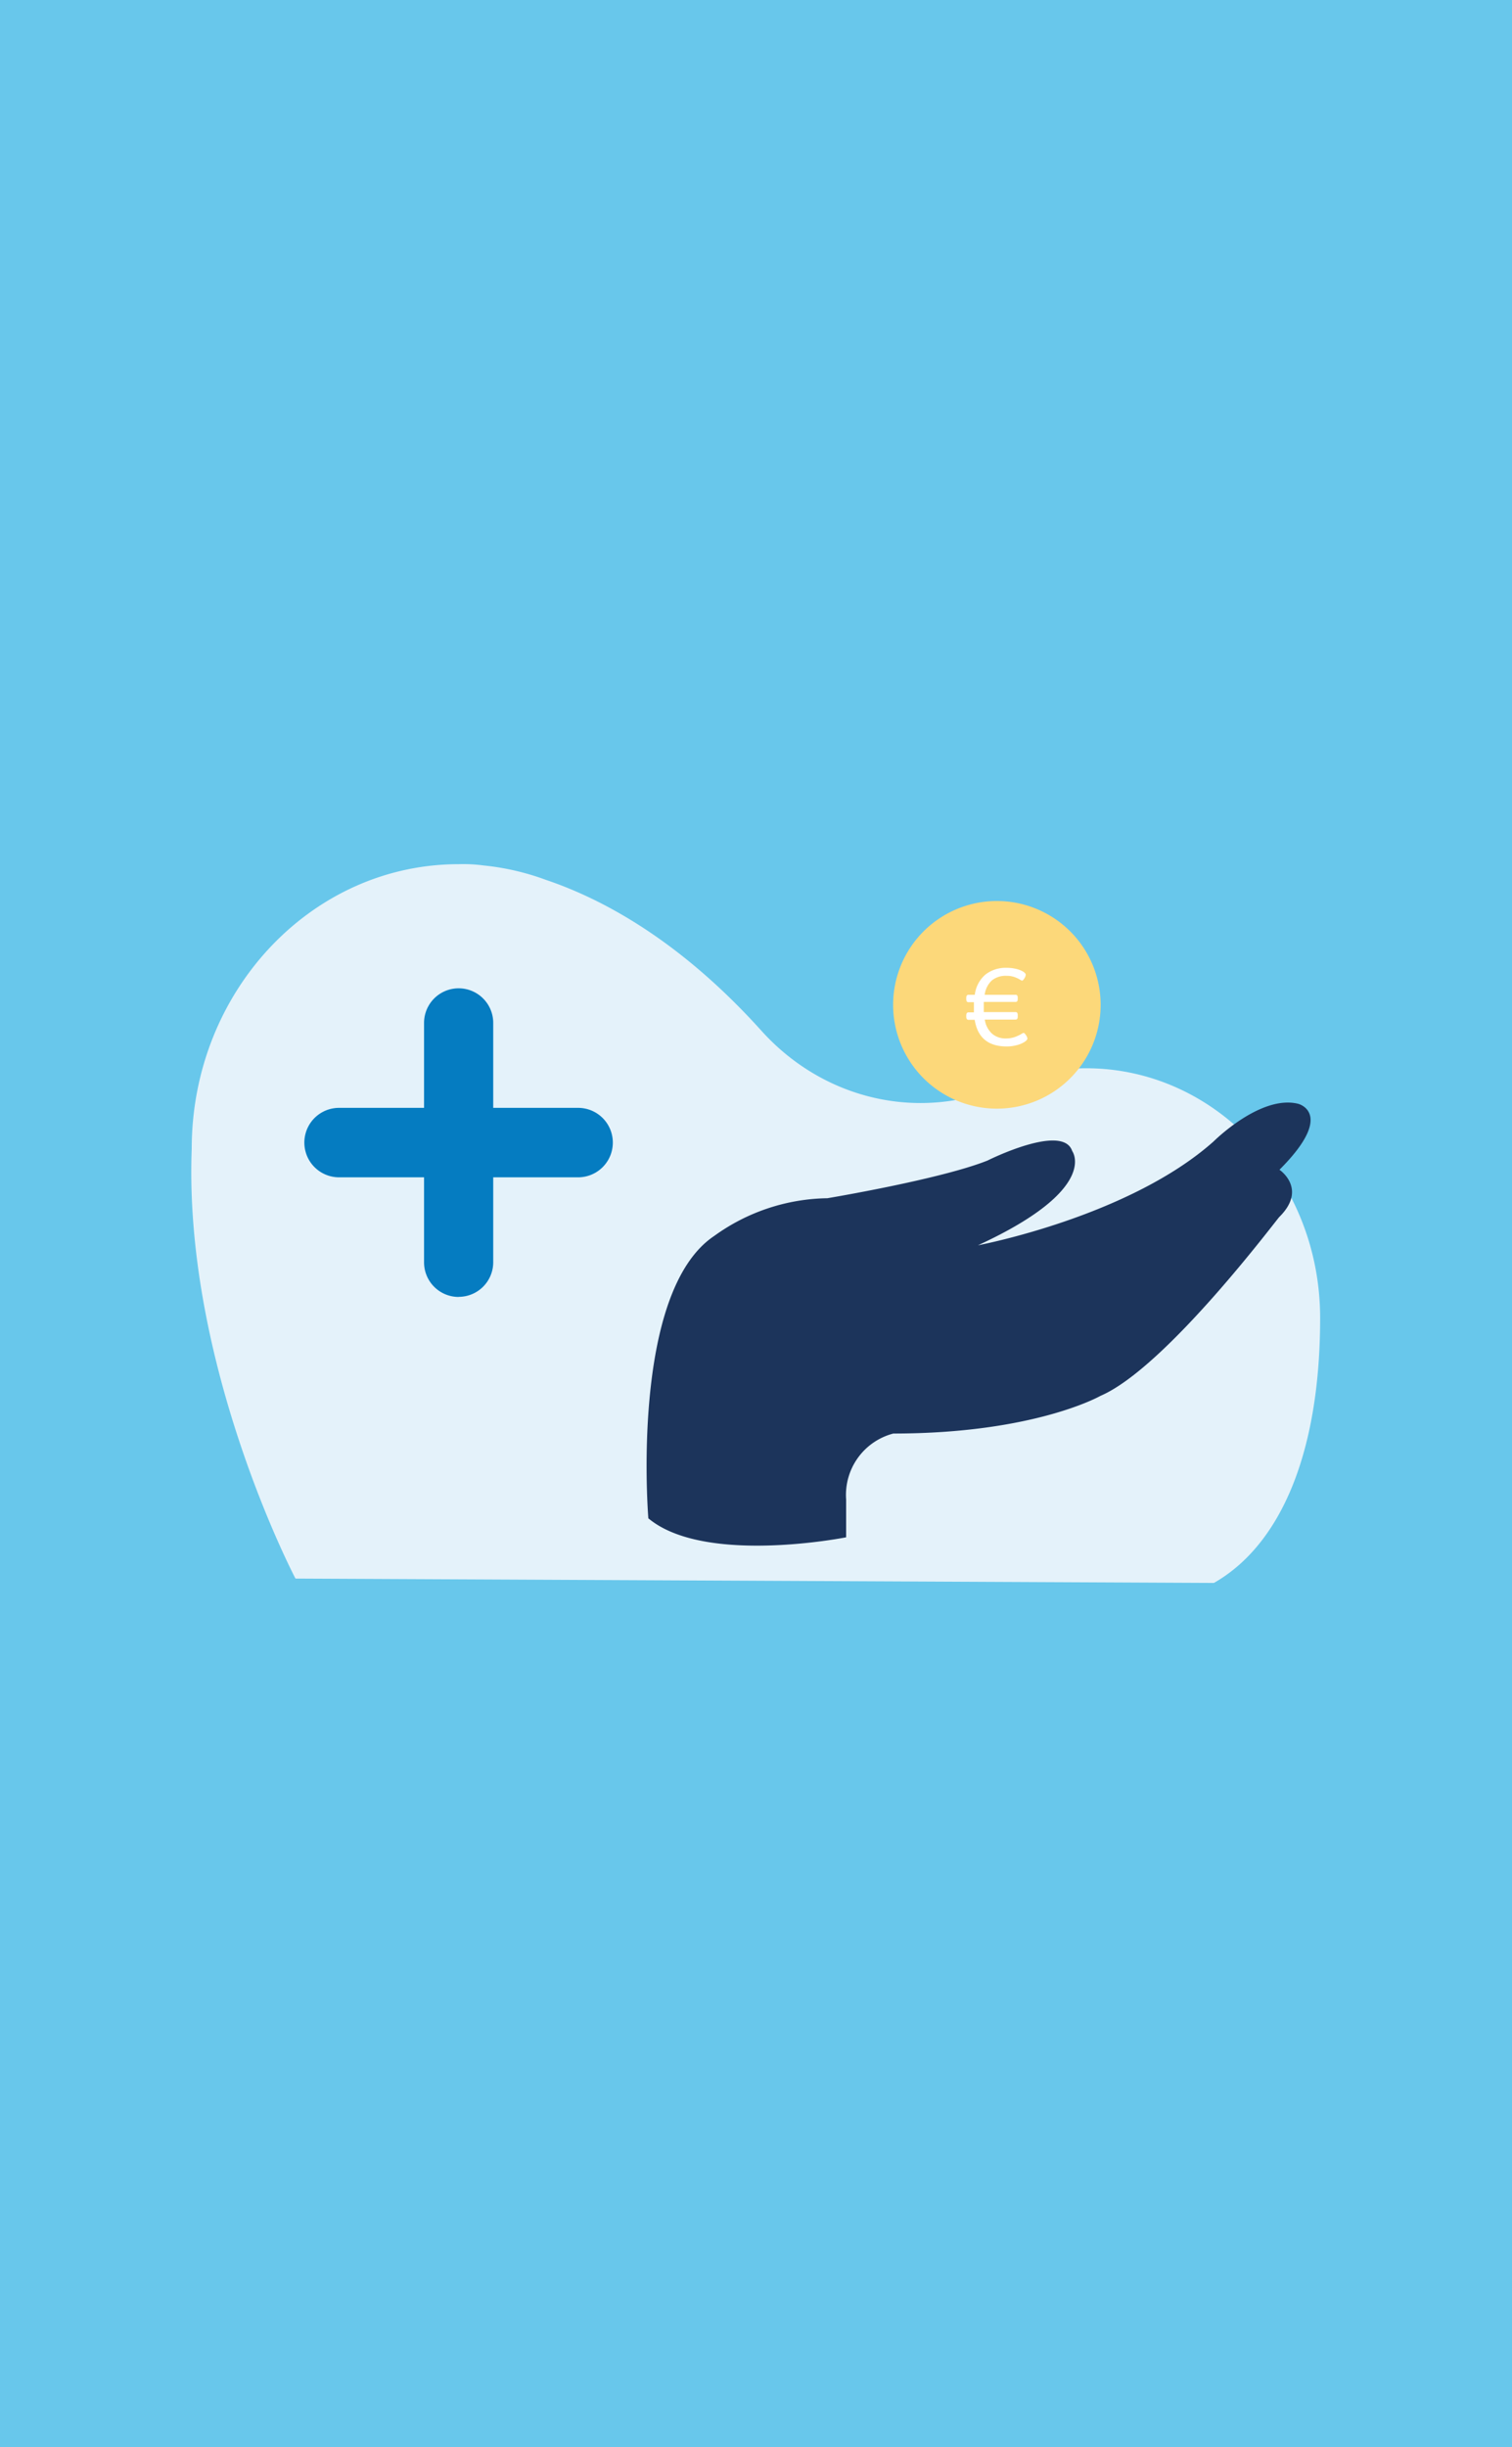
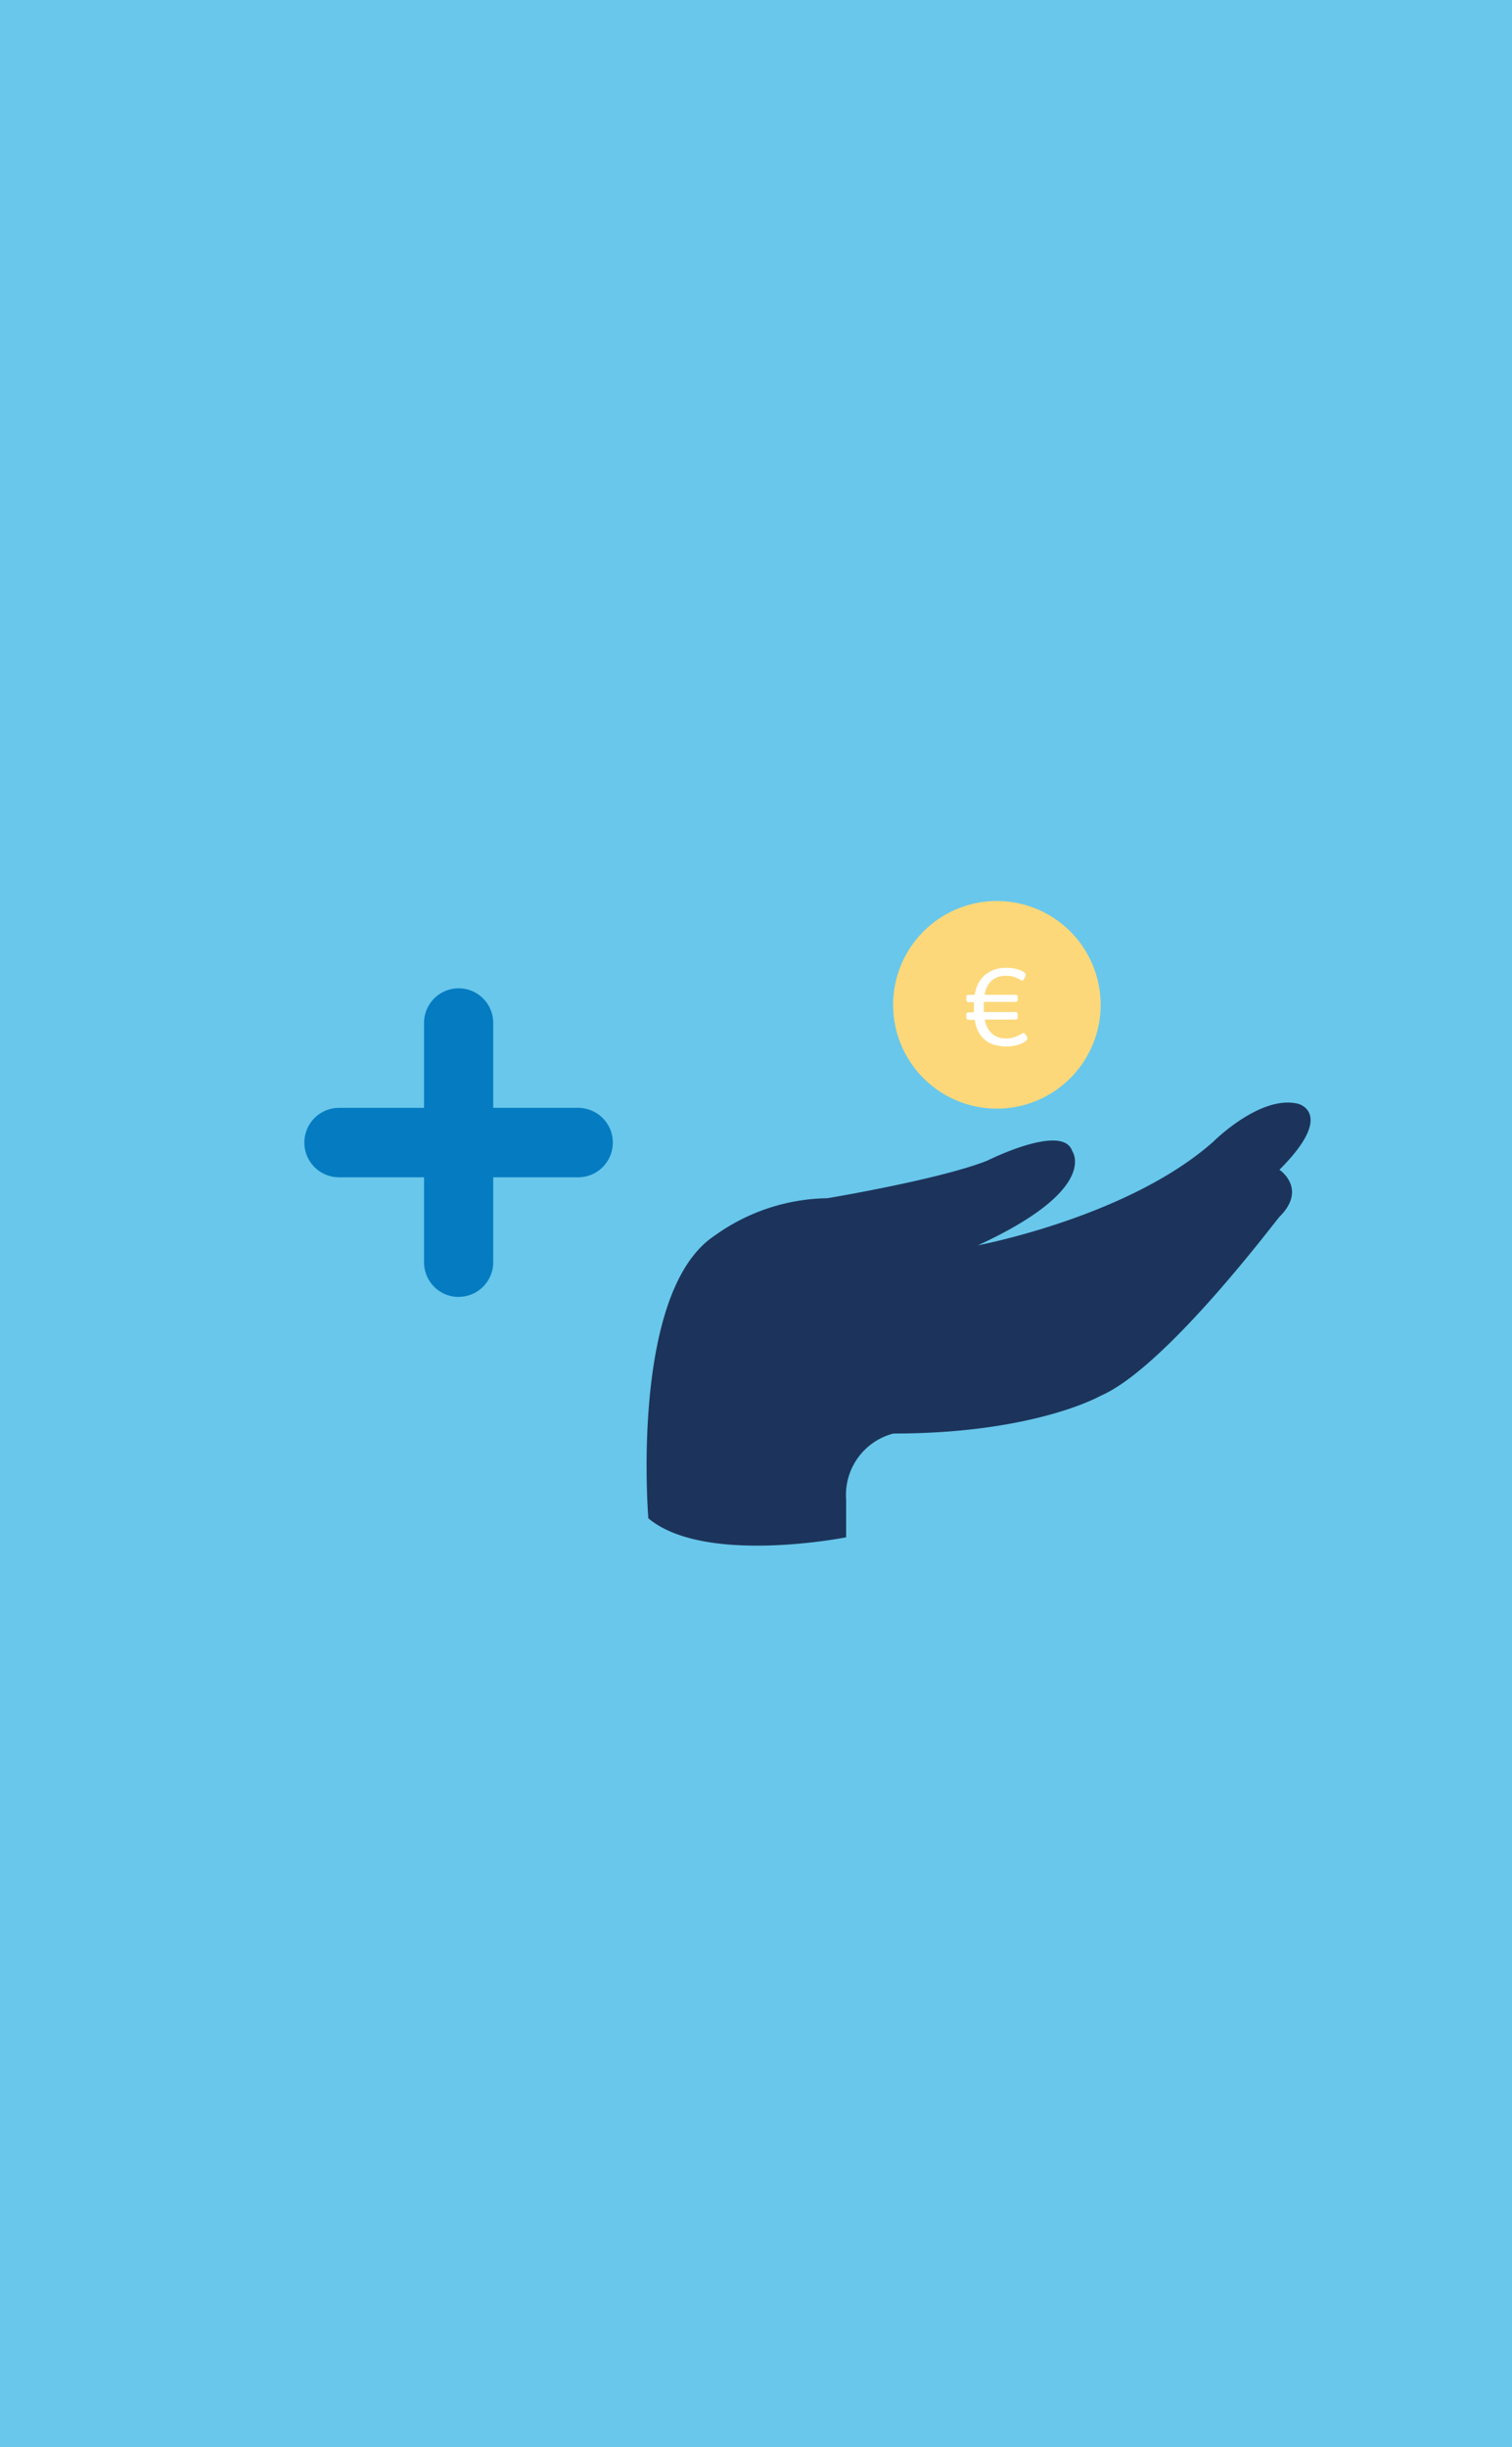
<svg xmlns="http://www.w3.org/2000/svg" viewBox="0 0 306 495">
  <defs>
    <style>.cls-1{fill:none;}.cls-2{fill:#68c7eb;}.cls-3{clip-path:url(#clip-path);}.cls-4{fill:#e4f2fa;}.cls-5{fill:#1c345b;}.cls-6{fill:#fcd87a;}.cls-7{fill:#fff;}.cls-8{fill:#057cc1;}</style>
    <clipPath id="clip-path">
      <rect class="cls-1" x="38.75" y="174.8" width="228.49" height="145.41" />
    </clipPath>
  </defs>
  <g id="Calque_2" data-name="Calque 2">
    <g id="Calque_1-2" data-name="Calque 1">
      <rect class="cls-2" width="306" height="495" />
      <g class="cls-3">
-         <path class="cls-4" d="M219.89,216.09a44.67,44.67,0,0,0-20.26,4.85c-16,5.38-33.71.67-45.52-12.42-16.48-18.29-32.19-26.68-43.58-30.52a50.92,50.92,0,0,0-12.64-2.93,31.23,31.23,0,0,0-5.09-.26c-29.8,0-54,25.78-54,57.58-1.66,43.85,21,86.93,21,86.93l185.87.88c13.18-7.5,21.5-25.69,21.5-53.59s-21.2-50.52-47.36-50.52" />
        <path class="cls-5" d="M131.22,307.23S127.4,261.45,144.56,250a40,40,0,0,1,22.89-7.62s22.89-3.82,32.4-7.62c0,0,15.24-7.65,17.14-1.93,0,0,5.72,7.66-19.07,19.07,0,0,30.51-5.72,47.68-21,0,0,9.51-9.52,17.13-7.62,0,0,7.65,1.9-3.79,13.34,0,0,5.72,3.83,0,9.52-.17,0-22.89,30.5-36.23,36.22,0,0-13.34,7.62-41.92,7.62a12.82,12.82,0,0,0-9.55,13.34v7.65s-28.58,5.69-40-3.82" />
        <path class="cls-6" d="M201.75,182.26a21,21,0,1,1-21,21,21,21,0,0,1,21-21" />
        <path class="cls-7" d="M197.25,206.29H196a.39.39,0,0,1-.34-.16.92.92,0,0,1-.11-.51v-.16a1,1,0,0,1,.11-.52.41.41,0,0,1,.34-.16h1.1c0-.22,0-.57,0-1.05s0-.81,0-1H196a.41.41,0,0,1-.34-.15,1,1,0,0,1-.11-.52v-.16a.92.92,0,0,1,.11-.51.39.39,0,0,1,.34-.16h1.28a6.38,6.38,0,0,1,2.14-4.08,6.67,6.67,0,0,1,4.33-1.38,8,8,0,0,1,1.85.21,4.92,4.92,0,0,1,1.44.55c.37.23.55.44.55.63a1.49,1.49,0,0,1-.28.75c-.18.31-.35.46-.48.46a2.27,2.27,0,0,1-.49-.26,5.92,5.92,0,0,0-1.12-.5,4.7,4.7,0,0,0-1.51-.22,4.48,4.48,0,0,0-2.95.91,4.78,4.78,0,0,0-1.48,2.93h6.24a.39.39,0,0,1,.36.16,1.05,1.05,0,0,1,.09.51V202a1.13,1.13,0,0,1-.09.52.41.41,0,0,1-.36.15h-6.42c0,.23,0,.58,0,1.06s0,.82,0,1h6.42a.41.41,0,0,1,.36.16,1.13,1.13,0,0,1,.09.52v.16a1.05,1.05,0,0,1-.09.51.39.39,0,0,1-.36.16H199.3a4.81,4.81,0,0,0,1.51,2.89,4.13,4.13,0,0,0,2.74.93,5.29,5.29,0,0,0,1.78-.27,7.91,7.91,0,0,0,1.25-.56,2.49,2.49,0,0,1,.56-.29c.13,0,.3.15.5.46a1.57,1.57,0,0,1,.29.66c0,.21-.19.44-.58.7a5.42,5.42,0,0,1-1.55.65,7.72,7.72,0,0,1-2.07.27q-5.64,0-6.48-5.44" />
        <path class="cls-8" d="M92.82,262.35a7,7,0,0,1-7-7V206.92a7,7,0,0,1,14,0v48.41a7,7,0,0,1-7,7" />
        <path class="cls-8" d="M117,238.15H68.62a7,7,0,1,1,0-14.05H117a7,7,0,1,1,0,14.05" />
      </g>
    </g>
  </g>
</svg>